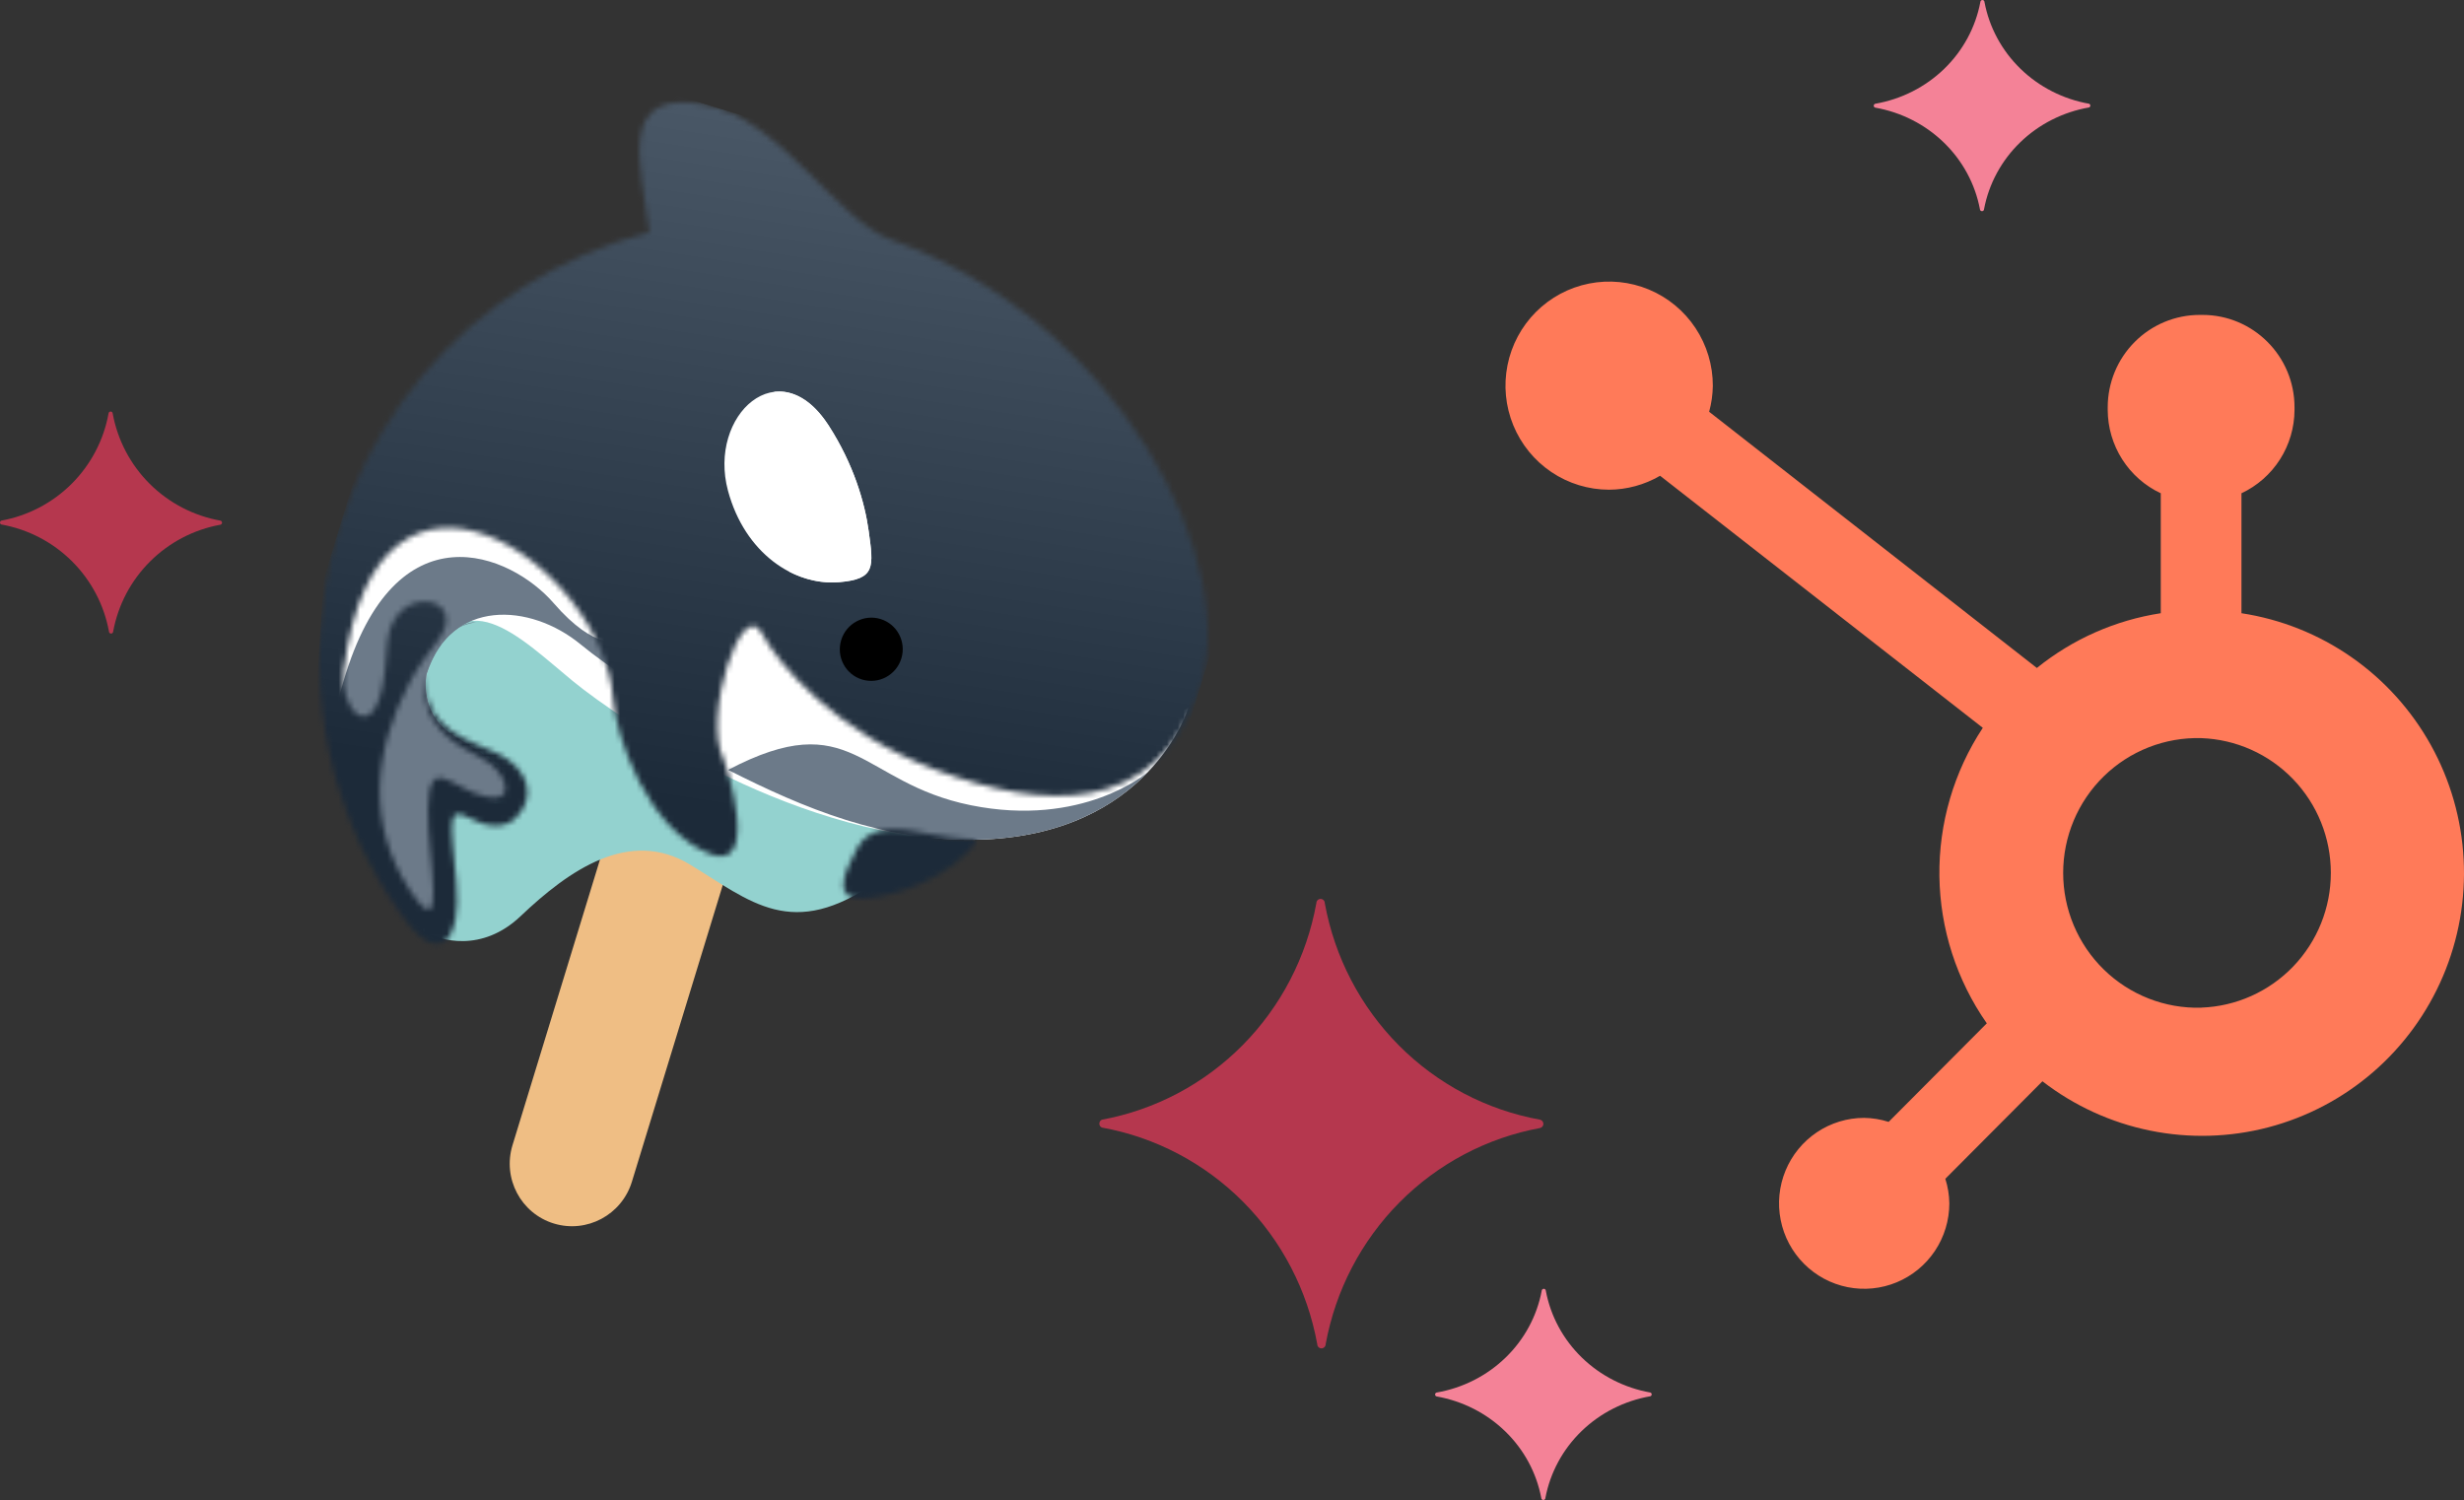
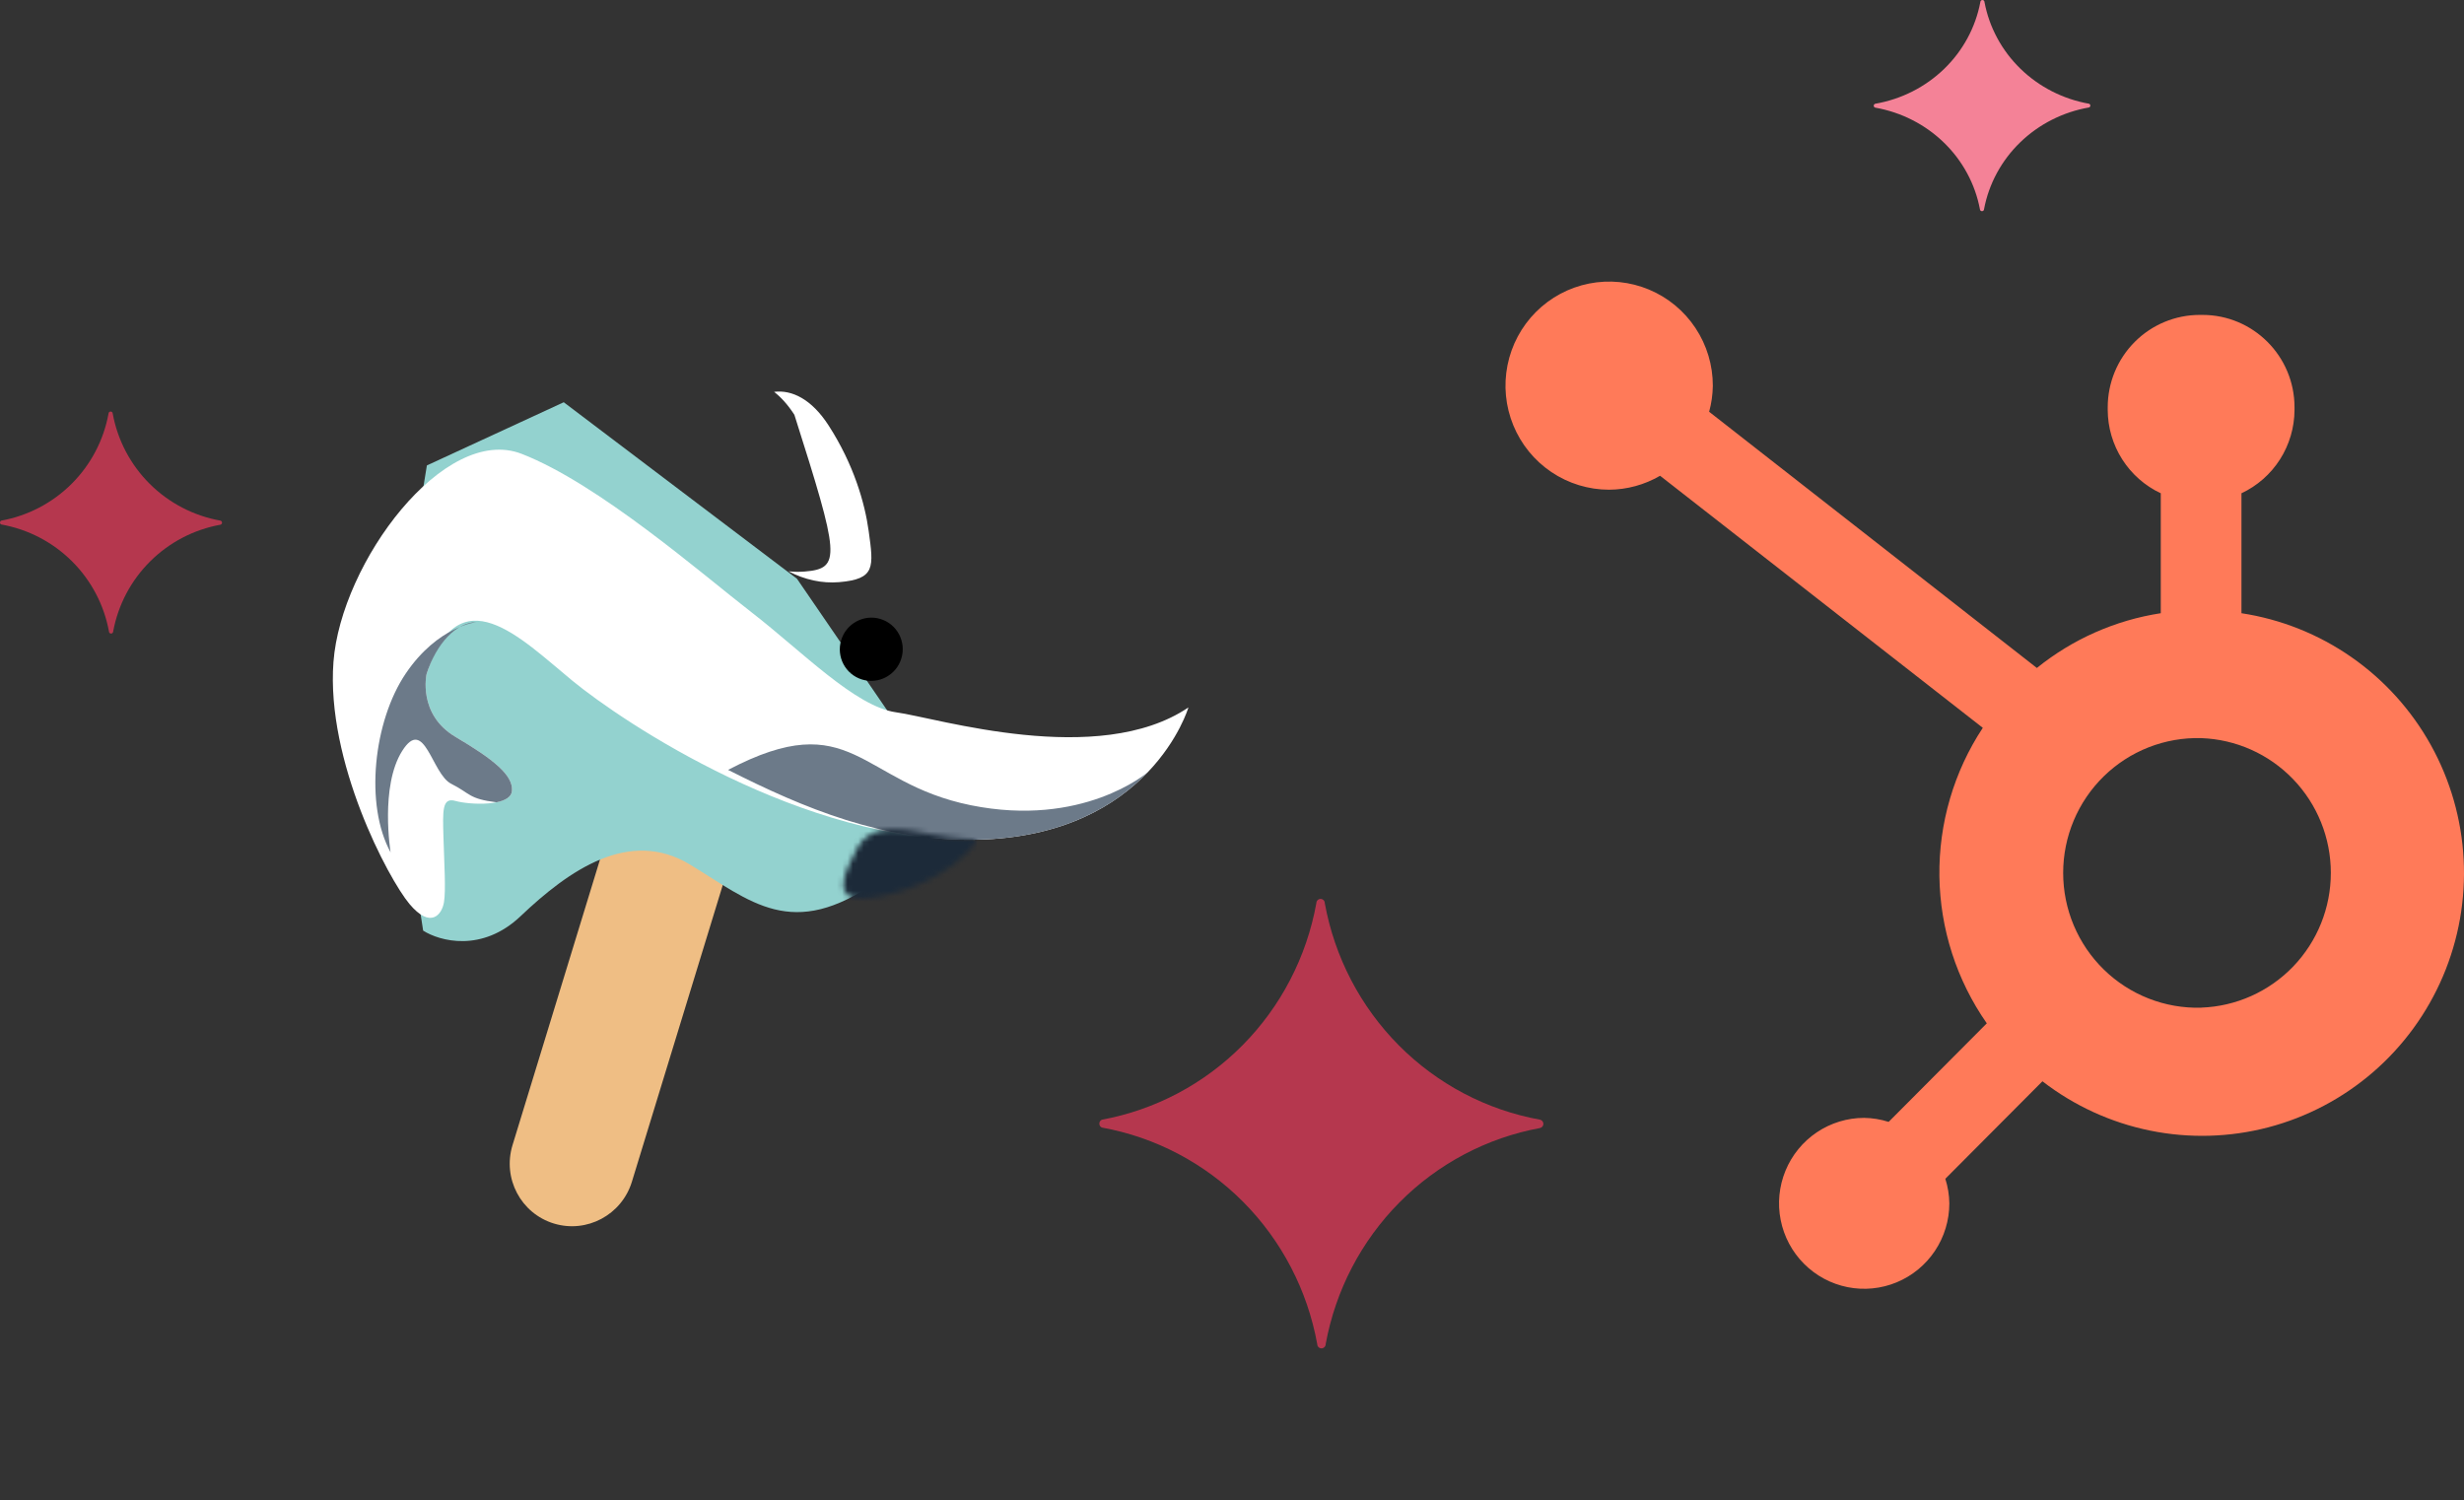
<svg xmlns="http://www.w3.org/2000/svg" width="455" height="277" viewBox="0 0 455 277" fill="none">
  <rect x="0" y="0" width="455" height="277" fill="#333333" stroke="none" />
  <g clip-path="url(#clip0_1197_270)">
    <path d="M135.025 158.349C136.901 152.225 133.486 145.748 127.398 143.884C121.31 142.019 114.854 145.473 112.979 151.597L94.64 211.477C92.764 217.602 96.179 224.078 102.267 225.942C108.355 227.807 114.81 224.354 116.686 218.229L135.025 158.349Z" fill="#EFBE84" />
    <path d="M96.139 169.182C88.996 175.97 81.163 173.792 78.138 171.856C76.136 158.709 72.073 132.216 71.835 131.415C71.598 130.615 76.398 100.772 78.827 85.95L104.102 74.284L147.171 106.881L174.251 146.407C174.251 146.407 174.673 153.693 162.034 162.678C146.235 173.911 138.584 166.413 127.393 159.649C116.201 152.887 105.068 160.696 96.139 169.182Z" fill="#93D2CF" />
    <path fill-rule="evenodd" clip-rule="evenodd" d="M219.451 130.647C219.451 130.647 212.477 154.374 180.431 155.066C148.384 155.757 115.009 133.364 105.688 125.701C96.099 117.819 84.719 105.945 78.77 124.465C78.77 124.465 77.07 131.917 84.115 136.083C91.162 140.249 94.815 143.18 94.531 146.096C94.247 149.013 86.63 148.627 84.128 147.913C81.627 147.198 81.746 149.625 81.887 154.572C82.028 159.517 82.358 164.378 81.98 166.637C81.601 168.897 79.523 171.606 75.612 166.935C71.701 162.266 60.194 140.591 61.577 122.239C62.961 103.887 82.055 78.262 96.329 83.811C110.607 89.361 129.711 106.067 138.884 113.159C148.057 120.253 157.949 130.512 165.481 131.541C173.01 132.57 202.793 141.888 219.449 130.646" fill="white" />
-     <path fill-rule="evenodd" clip-rule="evenodd" d="M118.625 127.108C113.536 123.863 109.588 120.949 107.211 118.992C97.889 111.332 83.263 110.481 78.773 124.463C78.773 124.463 77.073 131.915 84.118 136.081C91.165 140.247 94.819 143.177 94.535 146.094C94.251 149.01 86.633 148.625 84.132 147.91C81.63 147.196 81.75 149.623 81.891 154.568C82.031 159.515 82.361 164.376 81.983 166.635C81.604 168.895 79.526 171.605 75.616 166.933C72.347 163.032 63.776 147.258 61.854 131.468C62.35 129.581 62.874 127.694 63.426 125.812C73.013 93.089 94.385 102.31 102.227 111.368C110.067 120.428 114.363 118.316 114.363 118.316C117.198 121.802 116.577 119.191 118.626 127.106" fill="#6C7A89" />
    <path fill-rule="evenodd" clip-rule="evenodd" d="M88.047 114.871C84.245 114.907 80.585 118.825 78.773 124.465C78.773 124.465 77.073 131.918 84.117 136.083C91.165 140.25 94.818 143.18 94.534 146.097C94.424 147.213 93.242 147.846 91.683 148.16C86.488 147.516 86.912 146.544 83.321 144.741C79.727 142.936 78.398 132.138 74.266 138.679C70.131 145.218 72.129 157.405 72.129 157.405C67.295 148.618 68.974 133.181 74.924 124.379C80.873 115.58 88.047 114.871 88.047 114.871Z" fill="#6C7A89" />
    <path fill-rule="evenodd" clip-rule="evenodd" d="M212.016 142.538C206.272 148.576 196.509 154.717 180.43 155.066C163.178 155.437 148.508 149.285 134.446 142.175C157.428 130.106 158.69 144.545 179.281 148.704C199.872 152.862 211.718 142.811 212.016 142.538Z" fill="#6C7A89" />
    <mask id="mask0_1197_270" style="mask-type:luminance" maskUnits="userSpaceOnUse" x="58" y="18" width="166" height="157">
-       <path d="M119.902 42.902C86.883 51.369 61.499 80.397 59.147 116.389C57.805 136.929 64.2 156.153 75.819 171.203C81.115 177.395 85.213 174.159 84.266 163.04C83.32 151.919 82.331 148.67 86.715 151.086C89.762 152.766 93.16 153.163 95.246 151.048C99.168 147.076 97.497 141.956 92.058 139.234C87.052 136.731 77.887 135.037 78.769 124.468C76.746 133.662 84.29 137.656 88.798 139.941C93.792 142.472 95.372 148.313 89.932 147.19C83.442 145.852 79.263 138.884 79.046 149.302C78.853 158.569 82.986 175.631 75.536 164.151C67.841 152.293 68.829 138.952 75.564 126.168C77.249 122.97 79.244 120.426 80.771 118.443C87.285 109.983 72.561 107.252 71.493 118.714C71.25 121.328 71.171 124.422 70.479 127.432C68.281 136.98 62.602 130.756 63.5 123.641C69.597 75.205 111.433 104.282 113.222 129.124C113.713 135.958 119.564 153.28 131.189 157.723C140.303 161.207 134.281 141.493 133.592 140.126C129.671 132.351 137.002 109.95 140.683 116.954C143.639 122.576 154.3 135.237 172.822 142.175C192.58 149.573 213.279 150.81 221.363 127.802C229.603 104.353 206.918 59.529 164.617 44.292C154.412 40.617 144.055 21.882 130.166 19.324C113.79 16.311 118.27 30.152 119.901 42.905" fill="white" />
-     </mask>
+       </mask>
    <g mask="url(#mask0_1197_270)">
      <path d="M231.816 23.689L65.889 13.305L54.955 180.821L220.882 191.206L231.816 23.689Z" fill="url(#paint0_linear_1197_270)" />
    </g>
    <mask id="mask1_1197_270" style="mask-type:luminance" maskUnits="userSpaceOnUse" x="155" y="153" width="26" height="13">
      <path d="M180.43 155.066C180.43 155.066 176.87 155.013 172.055 154.102C167.236 153.194 160.936 151.638 158.276 156.624C155.614 161.612 153.884 166.109 159.266 165.943C164.649 165.778 176.098 162.091 180.434 155.064" fill="white" />
    </mask>
    <g mask="url(#mask1_1197_270)">
      <path d="M180.589 152.851L154.866 151.241L153.897 166.094L179.619 167.704L180.589 152.851Z" fill="url(#paint1_linear_1197_270)" />
    </g>
-     <path fill-rule="evenodd" clip-rule="evenodd" d="M160.412 98.079C159.698 92.867 157.648 85.756 153.01 78.568C143.909 64.465 130.682 76.672 134.425 90.606C137.532 102.173 146.661 108.209 154.952 107.508C161.695 106.939 161.324 104.742 160.412 98.079Z" fill="white" />
-     <path fill-rule="evenodd" clip-rule="evenodd" d="M160.412 98.079C159.698 92.867 157.647 85.756 153.009 78.568C149.858 73.683 146.21 71.956 142.946 72.362C144.235 73.363 145.498 74.754 146.693 76.603C151.331 83.791 153.381 90.902 154.095 96.114C155.007 102.777 155.377 104.975 148.635 105.543C147.635 105.628 146.623 105.612 145.611 105.502C148.599 107.079 151.835 107.767 154.952 107.505C161.695 106.937 161.324 104.739 160.412 98.076" fill="white" />
+     <path fill-rule="evenodd" clip-rule="evenodd" d="M160.412 98.079C159.698 92.867 157.647 85.756 153.009 78.568C149.858 73.683 146.21 71.956 142.946 72.362C144.235 73.363 145.498 74.754 146.693 76.603C155.007 102.777 155.377 104.975 148.635 105.543C147.635 105.628 146.623 105.612 145.611 105.502C148.599 107.079 151.835 107.767 154.952 107.505C161.695 106.937 161.324 104.739 160.412 98.076" fill="white" />
    <path d="M159.178 125.485C162.245 126.424 165.497 124.685 166.442 121.6C167.387 118.514 165.667 115.252 162.6 114.313C159.533 113.373 156.281 115.113 155.336 118.198C154.391 121.283 156.111 124.546 159.178 125.485Z" fill="black" />
  </g>
  <path d="M413.905 113.242V91.093C416.821 89.725 419.29 87.554 421.025 84.832C422.759 82.11 423.688 78.95 423.703 75.719V75.211C423.703 65.791 416.095 58.154 406.71 58.154H406.203C401.696 58.154 397.374 59.951 394.187 63.15C391.001 66.349 389.21 70.687 389.21 75.211V75.719C389.225 78.95 390.154 82.11 391.889 84.832C393.623 87.554 396.092 89.725 399.008 91.093V113.242C390.627 114.53 382.734 118.018 376.128 123.353L315.608 76.04C316.04 74.476 316.265 72.868 316.29 71.254C316.298 67.453 315.182 63.735 313.084 60.571C310.986 57.406 308 54.937 304.503 53.476C301.007 52.015 297.158 51.628 293.442 52.363C289.727 53.098 286.312 54.923 283.63 57.606C280.947 60.29 279.118 63.711 278.374 67.438C277.629 71.165 278.003 75.031 279.447 78.544C280.891 82.058 283.341 85.064 286.487 87.18C289.632 89.296 293.333 90.428 297.12 90.433C300.433 90.418 303.684 89.53 306.549 87.859L366.142 134.406C360.789 142.524 357.996 152.072 358.128 161.806C358.259 171.541 361.31 181.01 366.881 188.979L348.755 207.178C347.29 206.708 345.764 206.458 344.226 206.437C341.117 206.439 338.079 207.367 335.495 209.102C332.912 210.837 330.898 213.302 329.71 216.185C328.521 219.068 328.211 222.24 328.818 225.3C329.425 228.36 330.922 231.171 333.121 233.378C335.319 235.584 338.119 237.087 341.168 237.696C344.217 238.305 347.377 237.994 350.249 236.801C353.122 235.608 355.577 233.587 357.306 230.994C359.035 228.401 359.958 225.351 359.961 222.231C359.941 220.687 359.692 219.155 359.223 217.684L377.154 199.68C383.001 204.198 389.801 207.313 397.033 208.786C404.265 210.259 411.737 210.051 418.877 208.178C426.016 206.305 432.634 202.816 438.223 197.98C443.811 193.143 448.223 187.086 451.12 180.274C454.016 173.461 455.321 166.073 454.933 158.677C454.546 151.28 452.477 144.07 448.885 137.6C445.293 131.13 440.273 125.571 434.21 121.349C428.146 117.127 421.201 114.354 413.905 113.242ZM406.472 186.09C403.158 186.181 399.86 185.605 396.771 184.395C393.683 183.186 390.868 181.367 388.491 179.047C386.115 176.726 384.227 173.951 382.937 170.886C381.647 167.821 380.983 164.527 380.983 161.199C380.983 157.872 381.647 154.578 382.937 151.512C384.227 148.447 386.115 145.672 388.491 143.352C390.868 141.031 393.683 139.213 396.771 138.003C399.86 136.793 403.158 136.217 406.472 136.309C412.895 136.534 418.98 139.253 423.445 143.893C427.911 148.532 430.408 154.73 430.411 161.181C430.415 167.632 427.923 173.832 423.463 178.476C419.002 183.12 412.92 185.845 406.497 186.077" fill="#FF7A59" />
-   <path d="M304.768 257.159C299.967 256.307 295.547 254.052 292.096 250.696C288.645 247.339 286.327 243.04 285.451 238.37C285.451 238.272 285.411 238.178 285.34 238.108C285.268 238.039 285.172 238 285.071 238C284.97 238 284.873 238.039 284.802 238.108C284.73 238.178 284.69 238.272 284.69 238.37C283.809 243.05 281.479 247.358 278.013 250.715C274.547 254.073 270.109 256.321 265.294 257.159C265.21 257.178 265.136 257.224 265.082 257.29C265.029 257.355 265 257.436 265 257.519C265 257.603 265.029 257.684 265.082 257.749C265.136 257.815 265.21 257.861 265.294 257.88C270.089 258.73 274.505 260.978 277.955 264.328C281.406 267.677 283.727 271.967 284.61 276.63C284.61 276.728 284.65 276.822 284.722 276.892C284.793 276.961 284.89 277 284.991 277C285.092 277 285.188 276.961 285.26 276.892C285.331 276.822 285.371 276.728 285.371 276.63C286.253 271.95 288.582 267.642 292.048 264.285C295.515 260.927 299.952 258.679 304.768 257.841C304.837 257.812 304.895 257.765 304.937 257.704C304.978 257.644 305 257.573 305 257.5C305 257.427 304.978 257.356 304.937 257.296C304.895 257.235 304.837 257.188 304.768 257.159Z" fill="#F48297" />
  <path d="M385.768 19.159C380.967 18.307 376.547 16.052 373.096 12.696C369.645 9.339 367.327 5.04 366.451 0.37C366.451 0.272 366.411 0.178 366.34 0.108C366.268 0.039 366.172 8.45241e-08 366.071 8.41014e-08C365.97 8.36788e-08 365.873 0.039 365.802 0.108C365.73 0.178 365.69 0.272 365.69 0.37C364.809 5.05 362.479 9.358 359.013 12.715C355.547 16.073 351.109 18.321 346.294 19.159C346.21 19.178 346.136 19.224 346.082 19.29C346.029 19.355 346 19.436 346 19.52C346 19.603 346.029 19.684 346.082 19.749C346.136 19.815 346.21 19.861 346.294 19.88C351.089 20.73 355.505 22.978 358.955 26.328C362.406 29.677 364.727 33.967 365.61 38.63C365.61 38.728 365.65 38.822 365.722 38.892C365.793 38.961 365.89 39 365.991 39C366.092 39 366.188 38.961 366.26 38.892C366.331 38.822 366.371 38.728 366.371 38.63C367.253 33.95 369.582 29.642 373.048 26.285C376.515 22.927 380.952 20.679 385.768 19.841C385.837 19.812 385.895 19.765 385.937 19.704C385.978 19.644 386 19.573 386 19.5C386 19.427 385.978 19.356 385.937 19.296C385.895 19.235 385.837 19.188 385.768 19.159Z" fill="#F48297" />
  <path d="M203.476 206.775C213.318 204.961 222.379 200.162 229.453 193.019C236.527 185.875 241.279 176.726 243.075 166.787C243.075 166.578 243.157 166.378 243.304 166.231C243.45 166.083 243.648 166 243.855 166C244.062 166 244.26 166.083 244.406 166.231C244.552 166.378 244.635 166.578 244.635 166.787C246.442 176.748 251.218 185.915 258.323 193.061C265.429 200.206 274.526 204.991 284.398 206.775C284.569 206.815 284.722 206.913 284.831 207.052C284.941 207.191 285 207.364 285 207.541C285 207.719 284.941 207.891 284.831 208.031C284.722 208.17 284.569 208.268 284.398 208.308C274.568 210.117 265.515 214.903 258.442 222.03C251.369 229.158 246.61 238.29 244.799 248.213C244.799 248.421 244.717 248.622 244.57 248.769C244.424 248.917 244.226 249 244.019 249C243.812 249 243.614 248.917 243.468 248.769C243.322 248.622 243.239 248.421 243.239 248.213C241.432 238.252 236.656 229.085 229.551 221.939C222.445 214.793 213.348 210.009 203.476 208.225C203.335 208.165 203.214 208.064 203.13 207.935C203.045 207.806 203 207.655 203 207.5C203 207.345 203.045 207.194 203.13 207.065C203.214 206.936 203.335 206.835 203.476 206.775Z" fill="#B5374E" />
  <path d="M0.238 96.142C5.159 95.246 9.689 92.875 13.226 89.347C16.764 85.818 19.139 81.298 20.038 76.389C20.038 76.286 20.079 76.187 20.152 76.114C20.225 76.041 20.324 76 20.427 76C20.531 76 20.63 76.041 20.703 76.114C20.776 76.187 20.817 76.286 20.817 76.389C21.721 81.309 24.109 85.837 27.662 89.367C31.215 92.897 35.763 95.261 40.699 96.142C40.785 96.162 40.861 96.21 40.916 96.279C40.97 96.348 41 96.433 41 96.52C41 96.608 40.97 96.693 40.916 96.762C40.861 96.831 40.785 96.879 40.699 96.899C35.784 97.793 31.257 100.157 27.721 103.678C24.184 107.198 21.805 111.709 20.899 116.611C20.899 116.714 20.858 116.813 20.785 116.886C20.712 116.959 20.613 117 20.509 117C20.406 117 20.307 116.959 20.234 116.886C20.161 116.813 20.12 116.714 20.12 116.611C19.216 111.691 16.828 107.163 13.275 103.633C9.722 100.103 5.174 97.739 0.238 96.858C0.167 96.828 0.107 96.779 0.065 96.715C0.023 96.651 -2.02704e-06 96.576 -2.02704e-06 96.5C-2.02704e-06 96.424 0.023 96.349 0.065 96.285C0.107 96.221 0.167 96.171 0.238 96.142Z" fill="#B5374E" />
  <defs>
    <linearGradient id="paint0_linear_1197_270" x1="135.898" y1="150.004" x2="156.68" y2="15.999" gradientUnits="userSpaceOnUse">
      <stop stop-color="#1C2A39" />
      <stop offset="1" stop-color="#4C5A69" />
    </linearGradient>
    <linearGradient id="paint1_linear_1197_270" x1="168.531" y1="151.268" x2="188.687" y2="21.301" gradientUnits="userSpaceOnUse">
      <stop stop-color="#1C2A39" />
      <stop offset="1" stop-color="#4C5A69" />
    </linearGradient>
    <clipPath id="clip0_1197_270">
      <rect width="160.669" height="206.076" fill="white" transform="translate(90.347 7) rotate(17.028)" />
    </clipPath>
  </defs>
</svg>